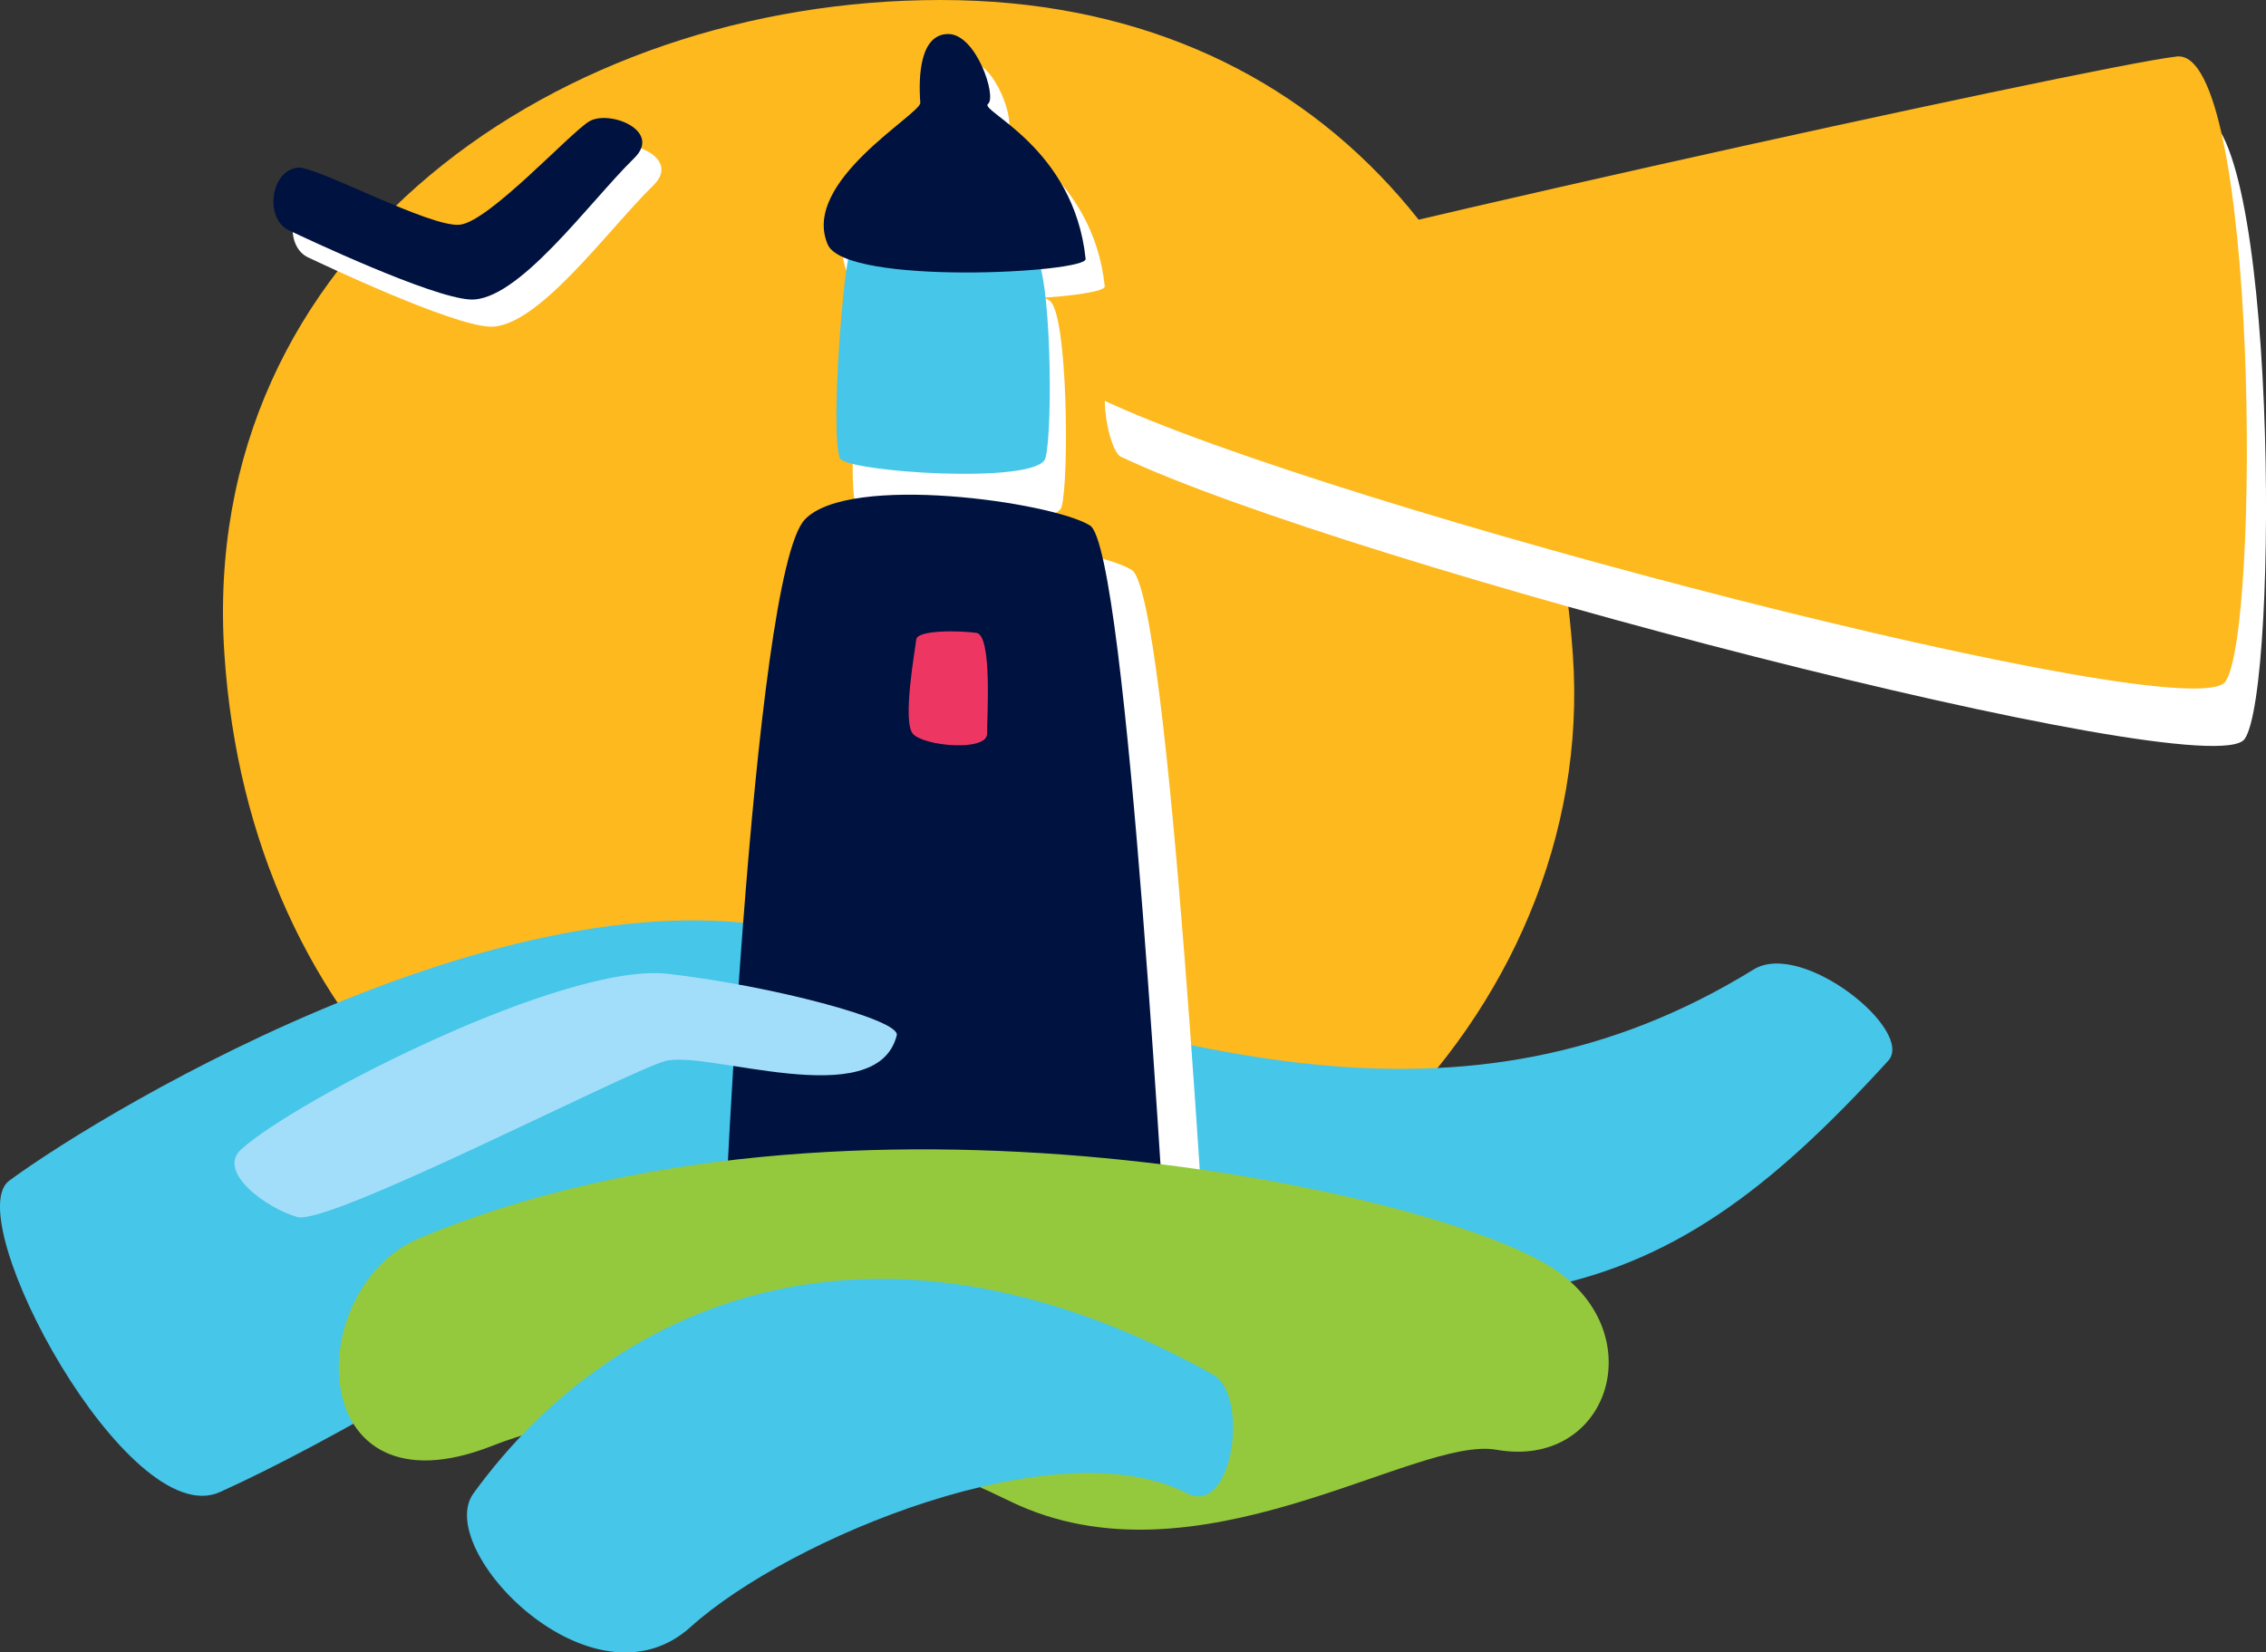
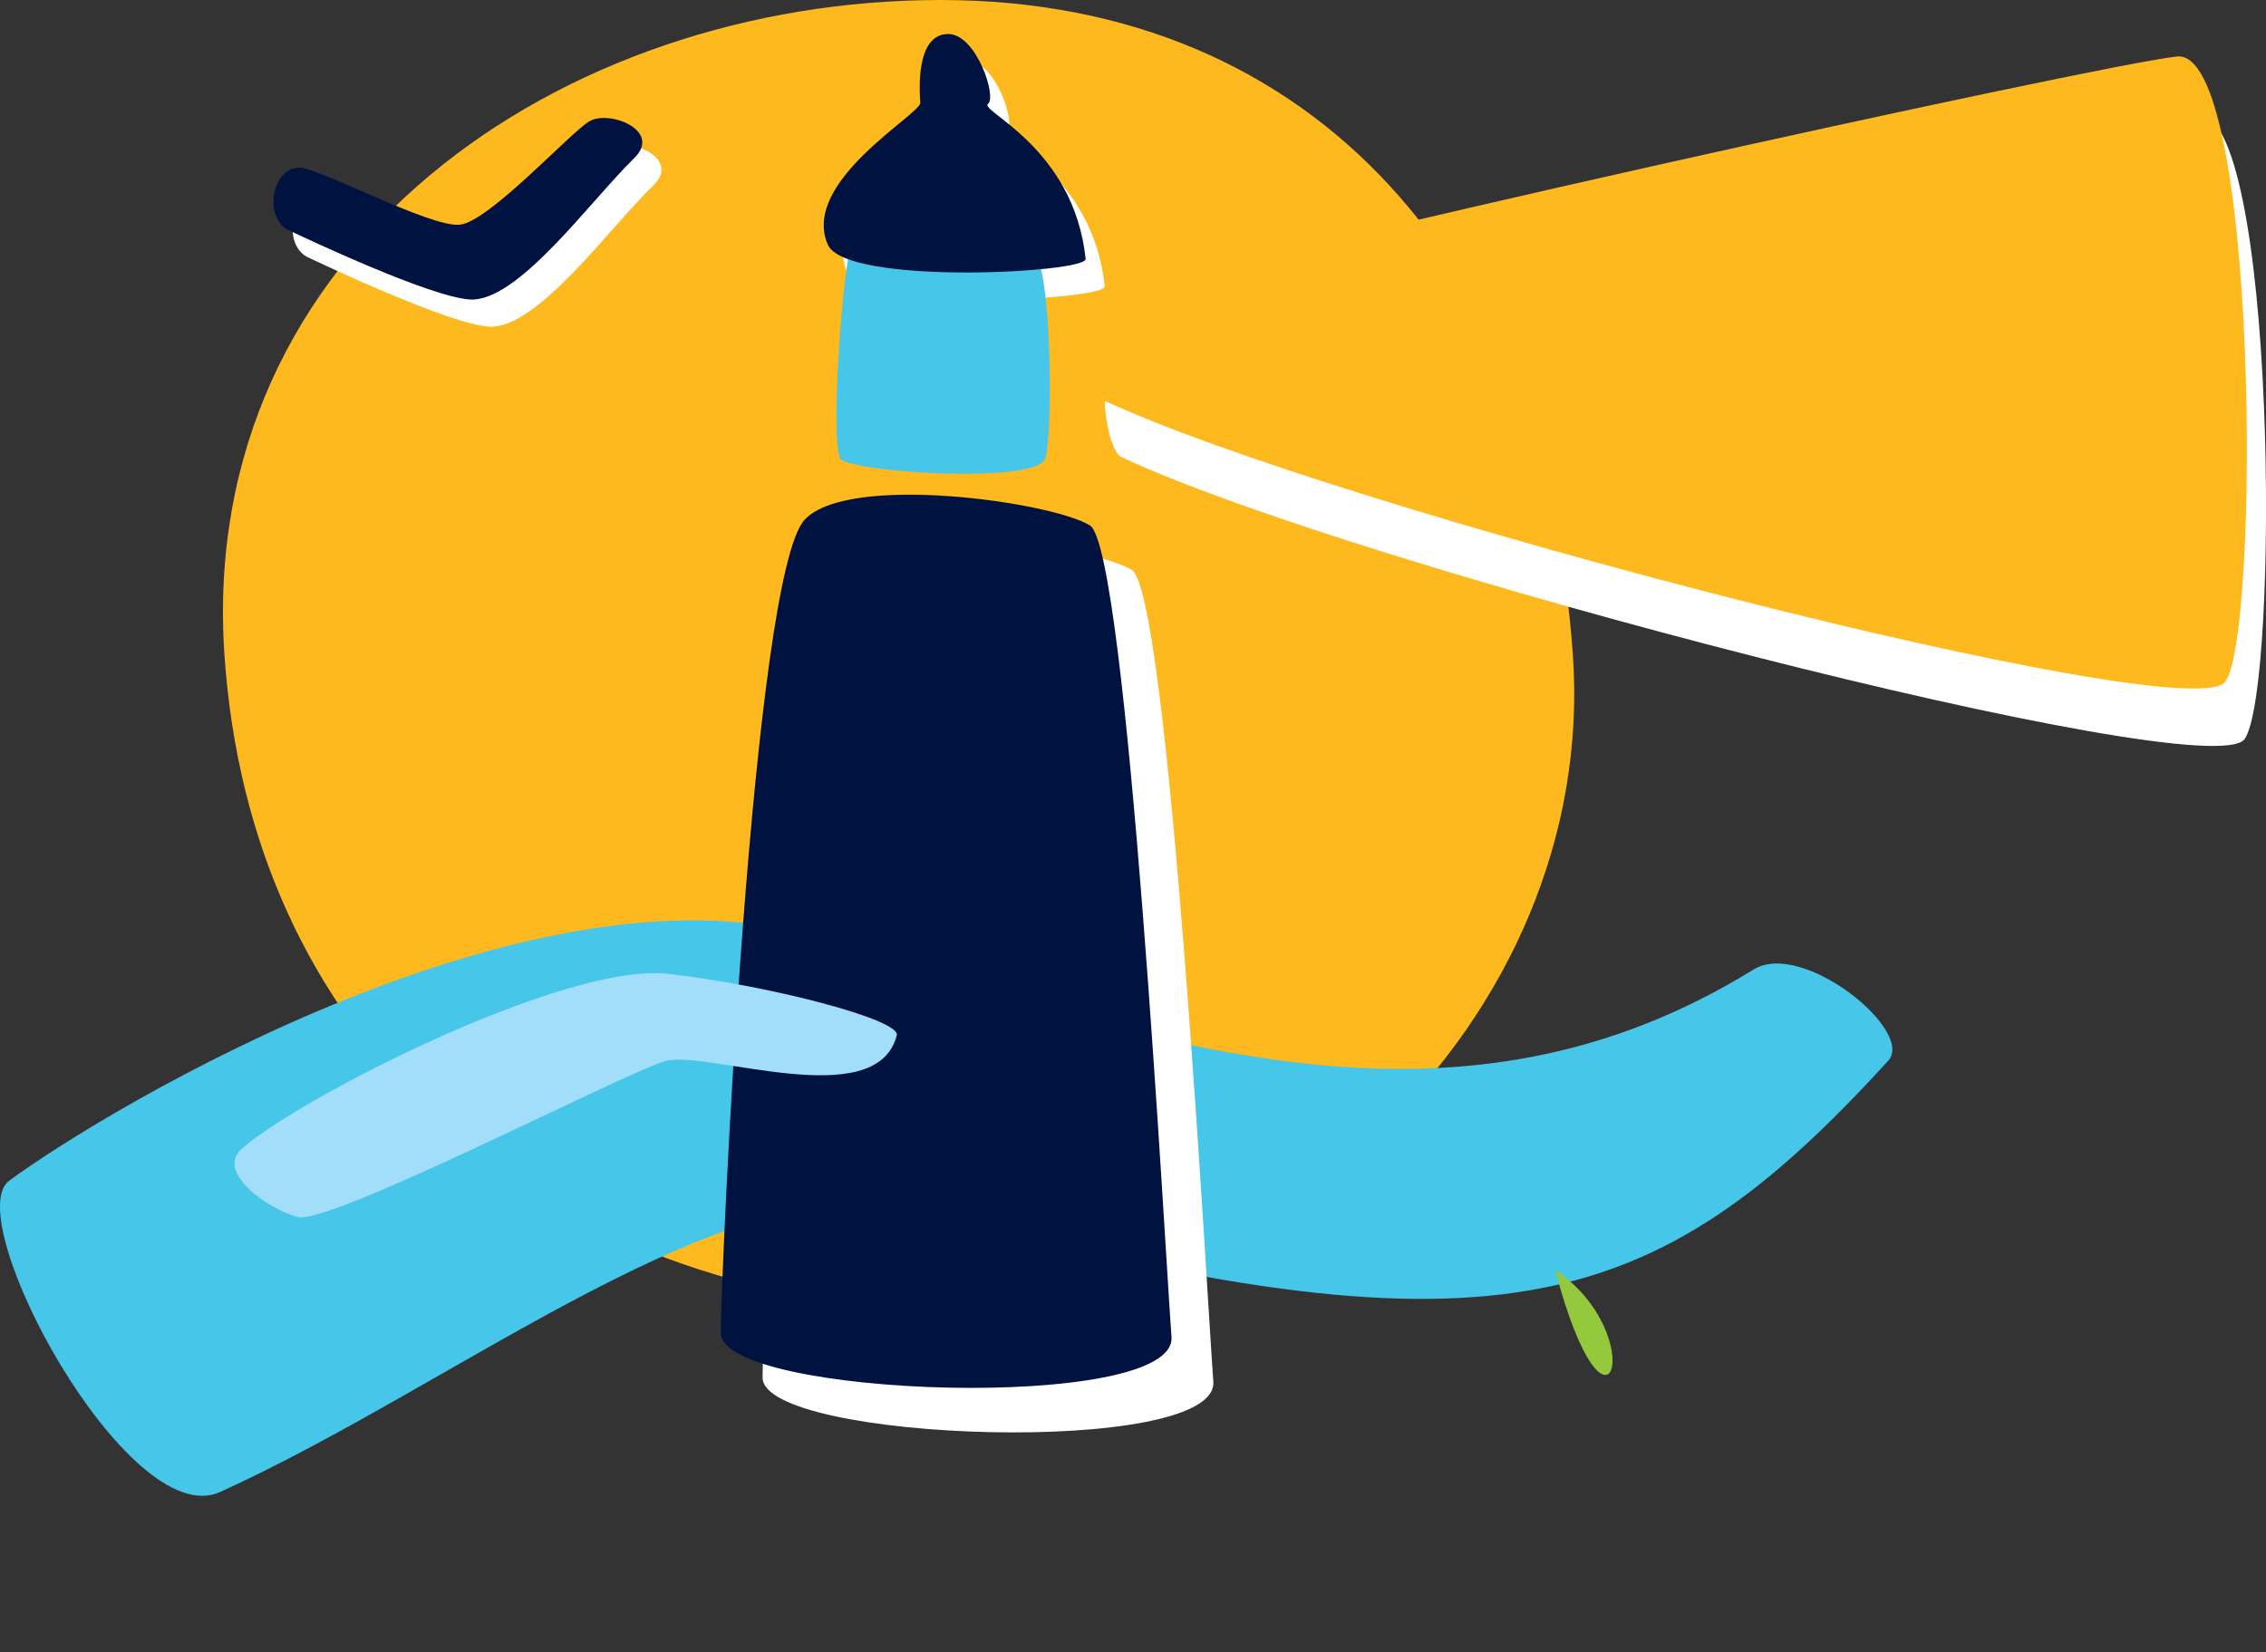
<svg xmlns="http://www.w3.org/2000/svg" id="a5aed9ba-673c-48b2-928d-ab629070cec9" data-name="Layer 1" viewBox="0 0 194.49 141.86">
  <rect x="0" y="0" width="194.49" height="141.86" fill="#333333" stroke="none" />
  <path d="M135,56.24C132.76,23.71,113.34,0,80.73,0S16.94,21.4,19.26,56.16c2.18,32.54,25.41,53.56,57.92,56.17C108.32,114.83,137.18,87.45,135,56.24Z" fill="#fdb91d" />
  <path d="M.79,101.36C9.14,95.2,46.57,72.7,71.13,80.72c29.47,9.63,54.45,17.89,79.38,2.51,4.18-2.58,13.89,5.28,11.55,7.84-20.27,22.21-34.05,26.07-83.32,12.8C63,99.64,39.35,118.82,18.88,128.09,11,131.66-3.55,104.57.79,101.36Z" fill="#46c6e9" />
  <path d="M26.43,22.09c1.48.7,12.15,5.75,15.54,5.95,4.1.25,10.24-8.36,14.11-12.13,2.43-2.38-2.18-4.19-3.88-3.16s-8.59,8.53-11.08,8.87-12.27-5-13.88-4.9C24.87,16.9,24.31,21.08,26.43,22.09Z" fill="#fff" />
-   <path d="M73.47,43.5c.41,1.18,17,2.32,17.65,0s.53-16.46-1-17.66c-2-1.57-15-1.57-15.65-.56S72.63,41.09,73.47,43.5Z" fill="#fff" />
  <path d="M72.69,23.32c-2.36-5.4,8-11.2,7.94-12.18-.18-2.35,0-5.91,2.41-5.91s4.18,5.41,3.4,6S93.82,15,94.82,24.58C95,25.75,74.25,26.87,72.69,23.32Z" fill="#fff" />
  <path d="M96.37,30.69c9.5-3.47,85.12-20.15,92.11-20.92s7.17,49.5,4.17,53.68S115.9,48.53,96.2,39.21C95.07,38.68,93.69,31.67,96.37,30.69Z" fill="#fff" />
  <path d="M72.65,48.43c-4.49,4.8-7.2,64.31-7.2,69.83s39.19,6.87,38.69.34-3.77-67.66-7-69.67S76.42,44.41,72.65,48.43Z" fill="#fff" />
  <path d="M24.79,19.77c1.48.7,12.15,5.74,15.54,5.94,4.1.25,10.24-8.35,14.1-12.13,2.44-2.38-2.17-4.19-3.87-3.15S42,19,39.48,19.29s-12.27-5-13.88-4.9C23.22,14.58,22.67,18.76,24.79,19.77Z" fill="#001240" />
  <path d="M72.08,39.33c.41,1.18,17,2.32,17.65,0s.53-16.46-1-17.66c-2-1.57-15-1.57-15.65-.56S71.24,36.92,72.08,39.33Z" fill="#46c6e9" />
  <path d="M71.05,21c-2.36-5.4,8-11.2,7.94-12.18-.18-2.35,0-5.9,2.4-5.9s4.19,5.4,3.41,6,7.38,3.74,8.38,13.31C93.3,23.43,72.61,24.54,71.05,21Z" fill="#001240" />
  <path d="M94.73,25.77c9.5-3.48,85.12-20.16,92.11-20.92S194,54.34,191,58.52,114.26,43.61,94.56,34.29C93.43,33.75,92.05,26.75,94.73,25.77Z" fill="#fdb91d" />
  <path d="M69.07,44.61c-4.5,4.79-7.2,64.3-7.2,69.83s39.18,6.86,38.68.33-3.77-67.65-7-69.66S72.83,40.59,69.07,44.61Z" fill="#001240" />
-   <path d="M133.47,109c-9.8-6.66-61-18-97.47-2.7-10.15,4.27-10,24.25,6.28,17.81,10.14-4,26.13-4.19,44.39,4.76,16,7.81,34.78-5.66,41.77-4.41C138,126.14,141.83,114.66,133.47,109Z" fill="#95c93d" />
-   <path d="M40.64,128.2c12.43-17.1,35.17-25.94,63.45-10.21,3.2,1.77,1.73,12.24-2.21,10.21-11.1-5.72-34.17,3.86-42.6,11.47S37.14,133,40.64,128.2Z" fill="#46c6e9" />
+   <path d="M133.47,109C138,126.14,141.83,114.66,133.47,109Z" fill="#95c93d" />
  <path d="M20.7,98.67C25.58,94.29,48.52,82.6,57.31,83.6s20,3.94,19.66,5.28c-1.73,6.82-16.39,1.19-19.91,2.22s-28.85,14.15-31.54,13.38S18.57,100.59,20.7,98.67Z" fill="#a2def9" />
-   <path d="M78.64,54.91c-.06.67-1.22,7-.29,8.08s6.37,1.55,6.37,0,.45-8.47-.92-8.66S78.72,54.05,78.64,54.91Z" fill="#ee3663" />
</svg>